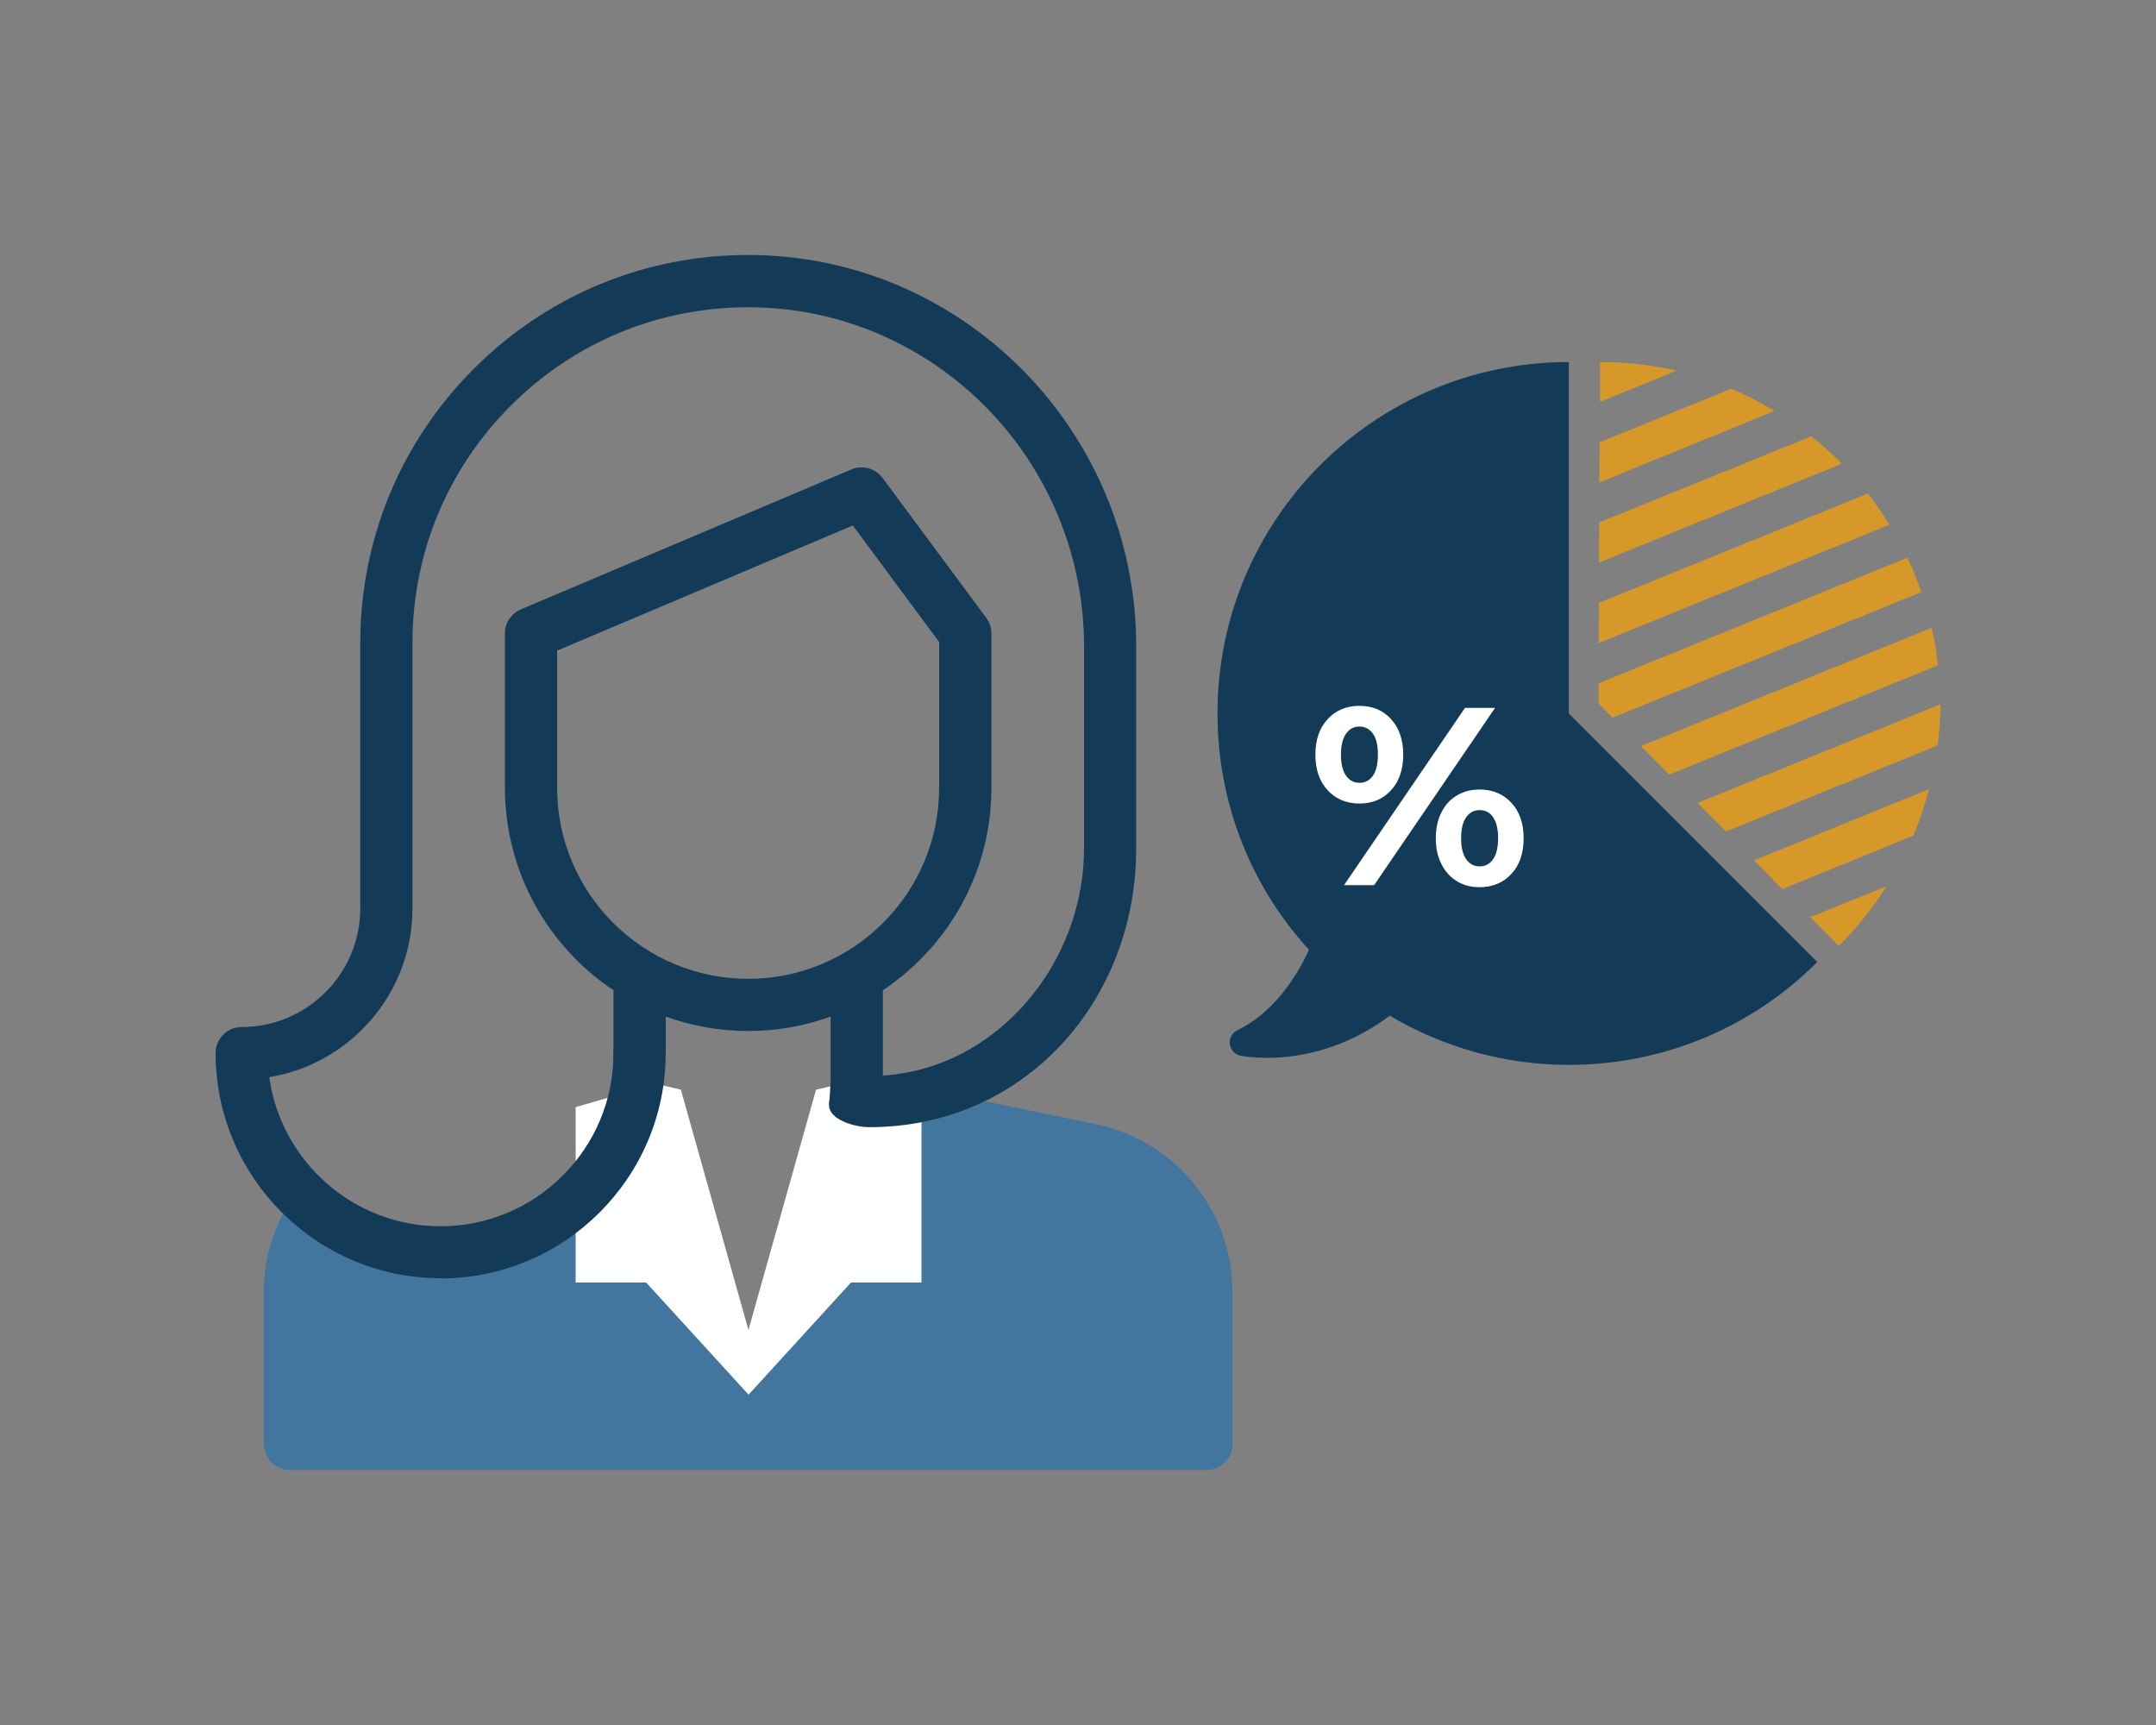
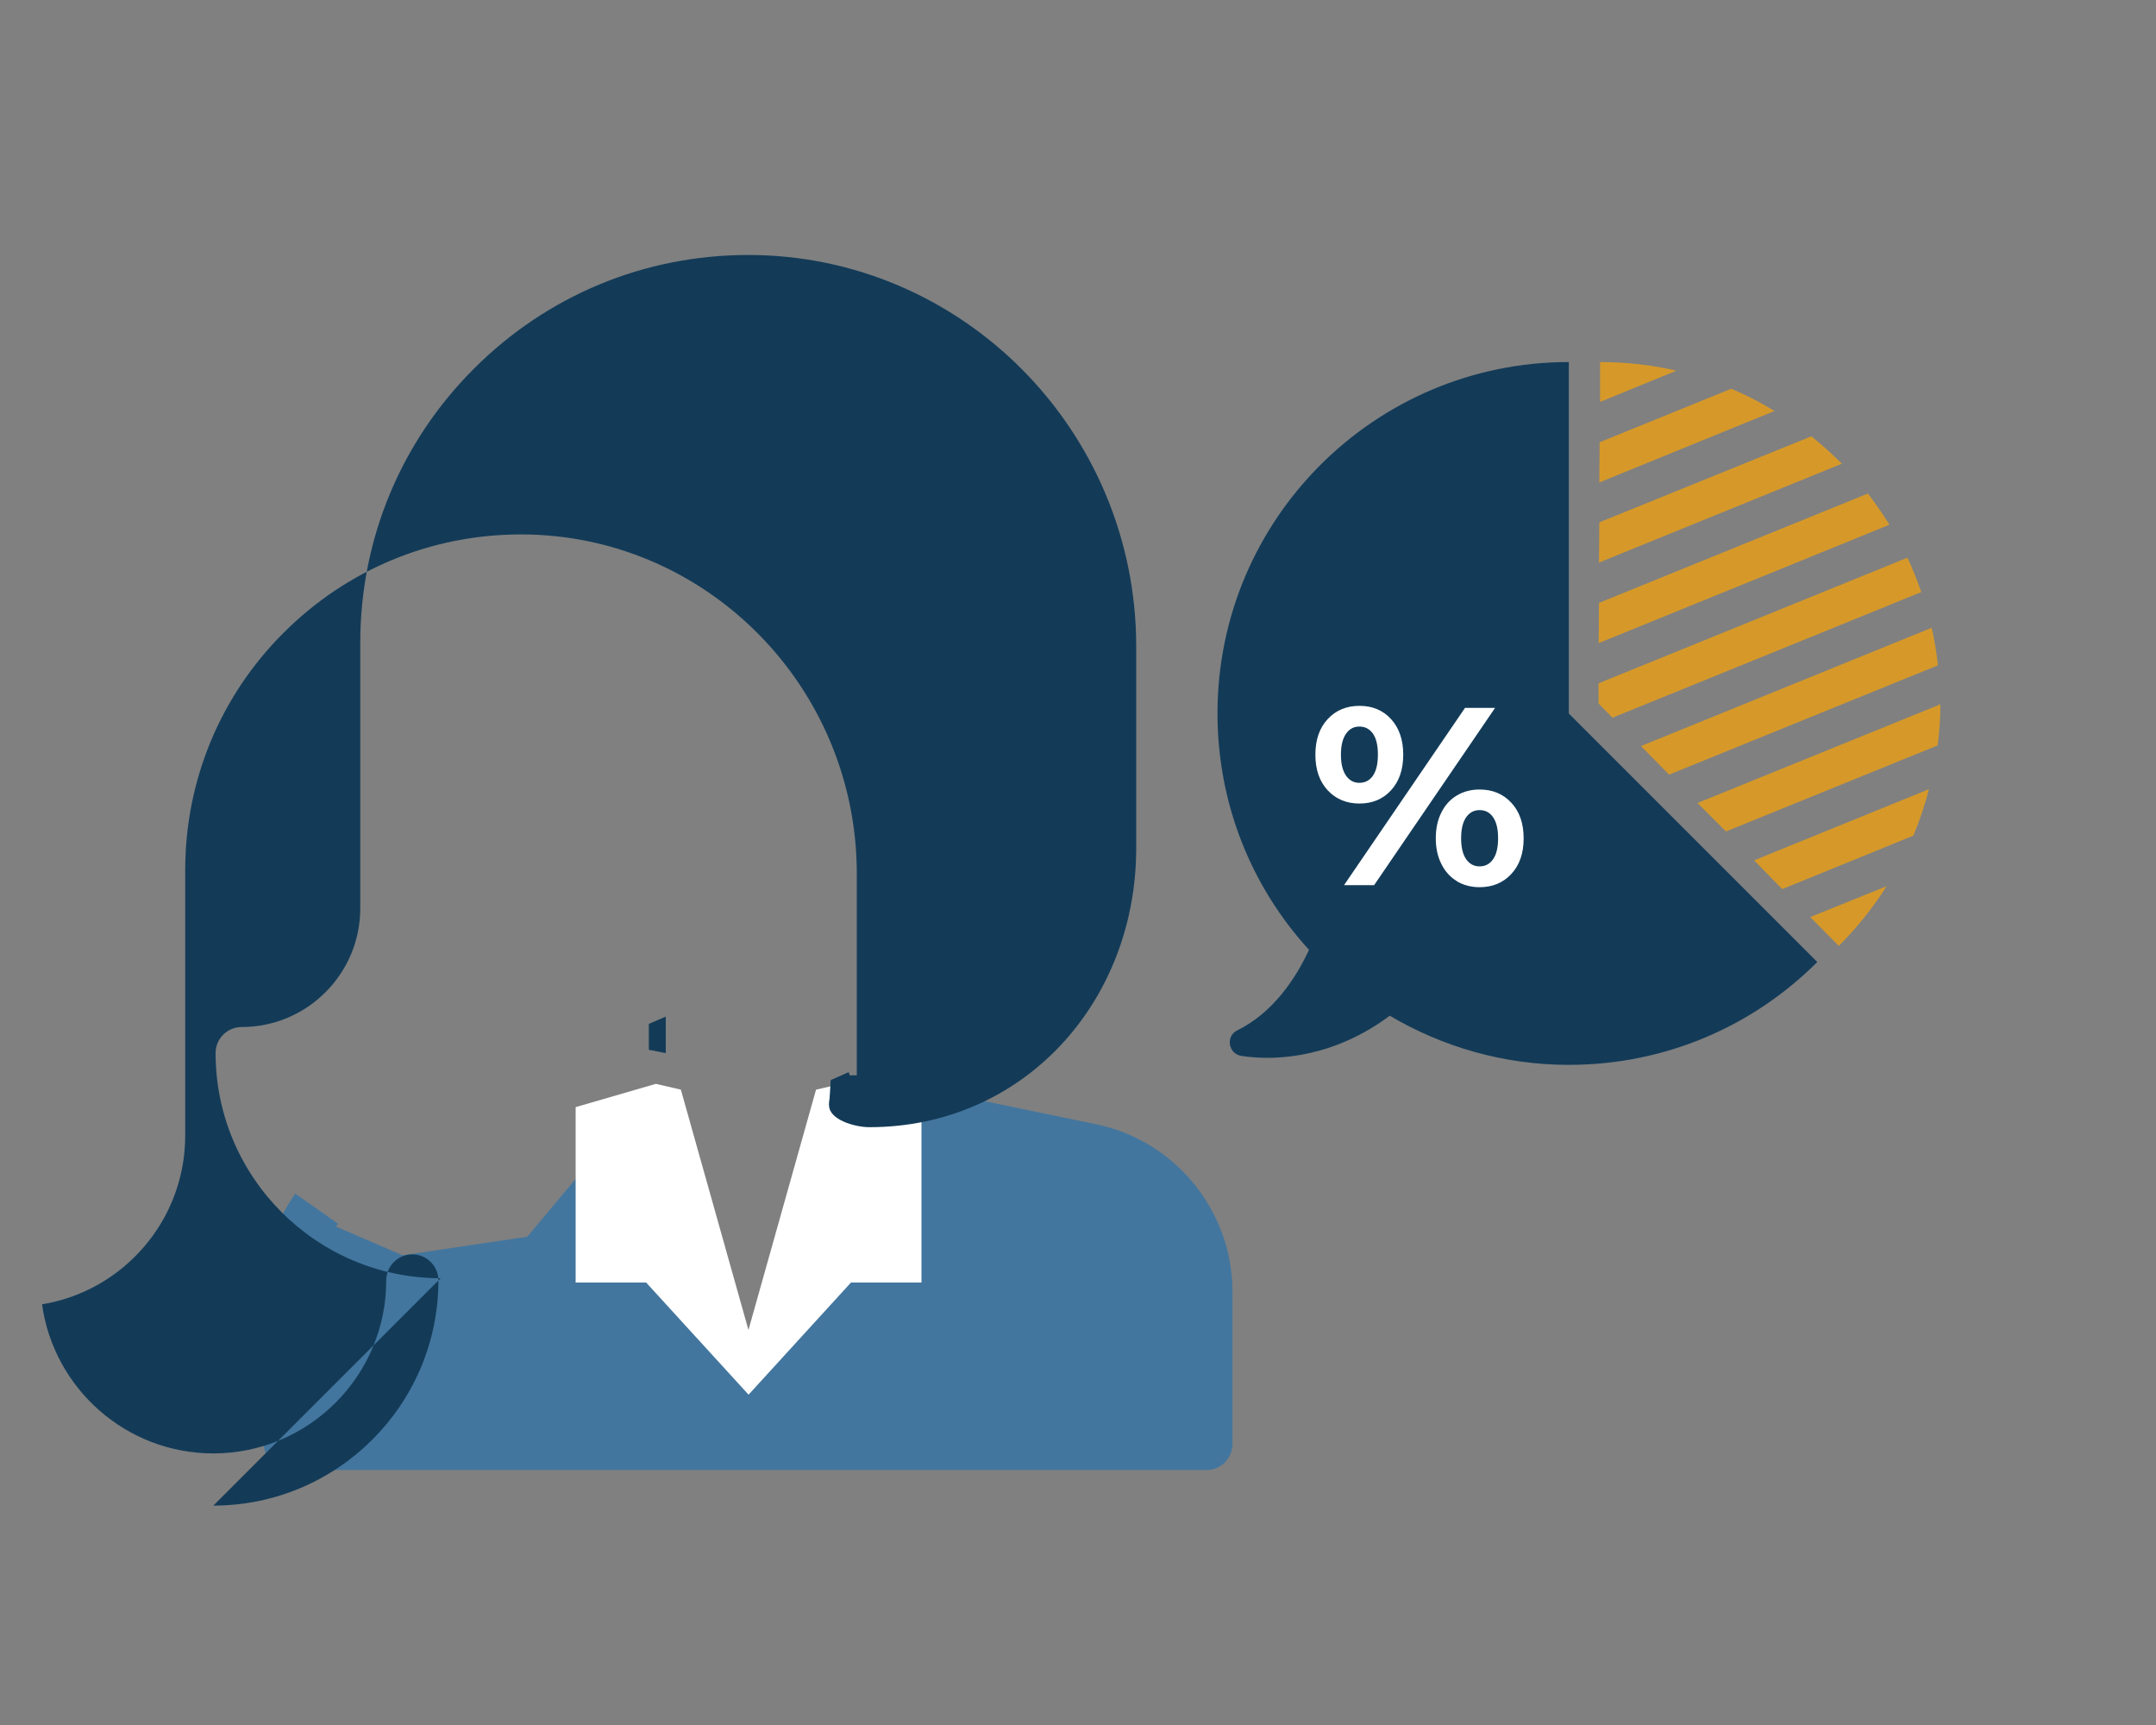
<svg xmlns="http://www.w3.org/2000/svg" id="a" width="20" height="16" viewBox="0 0 20 16">
  <rect x="0" y="0" width="20" height="16" fill="#808080" stroke="none" />
  <path d="m14.553,3.358c-1.8,0-3.259,1.459-3.259,3.259,0,.845.32,1.615.849,2.193-.122.264-.334.584-.664.746-.112.053-.086.218.036.238.367.056.888-.007,1.377-.373.485.287,1.054.456,1.661.456.901,0,1.714-.363,2.305-.954l-2.305-2.305v-3.259Z" fill="#133b58" stroke-width="0" />
  <path d="m15.483,7.185l2.494-1.014c-.013-.119-.032-.235-.058-.348l-2.697,1.097.261.264Z" fill="#d69929" stroke-width="0" />
  <path d="m17.823,5.492c-.039-.109-.08-.216-.129-.319l-2.865,1.165v.187l.129.132,2.864-1.165Z" fill="#d69929" stroke-width="0" />
  <path d="m17.327,4.578l-2.494,1.014-.003.373,2.697-1.098c-.061-.1-.129-.196-.2-.29h0Z" fill="#d69929" stroke-width="0" />
  <path d="m16.803,4.047l-1.967.798-.003.373,2.253-.917c-.09-.09-.184-.174-.283-.254h0Z" fill="#d69929" stroke-width="0" />
  <path d="m16.059,3.606l-1.22.496-.003.373,1.625-.663c-.126-.077-.261-.148-.402-.206h0Z" fill="#d69929" stroke-width="0" />
  <path d="m14.843,3.358v.37l.708-.29c-.225-.052-.463-.08-.708-.08h0Z" fill="#d69929" stroke-width="0" />
  <path d="m17.057,8.774c.167-.167.315-.351.444-.554l-.708.286.264.267Z" fill="#d69929" stroke-width="0" />
  <path d="m16.532,8.247l1.217-.496c.058-.138.106-.283.145-.431l-1.622.66.261.267Z" fill="#d69929" stroke-width="0" />
  <path d="m17.997,6.534l-2.25.914.264.264,1.963-.798c.016-.122.026-.248.026-.377t-.003-.003h0Z" fill="#d69929" stroke-width="0" />
  <path d="m12.316,7.33c-.076-.082-.114-.192-.114-.33s.038-.248.114-.33c.076-.082.174-.123.295-.123s.218.041.293.123c.075.082.113.192.113.33s-.038.248-.113.33c-.075.082-.173.123-.293.123s-.219-.041-.295-.123Zm.42-.135c.03-.044.046-.109.046-.195s-.015-.151-.046-.195c-.031-.044-.073-.066-.126-.066-.052,0-.093.022-.124.067-.031.045-.047.109-.047.194s.016.149.047.194.073.067.124.067c.053,0,.095-.022.126-.066Zm.853-.629h.28l-1.122,1.644h-.279l1.122-1.644Zm-.074,1.607c-.062-.037-.11-.09-.144-.159-.035-.069-.052-.149-.052-.239s.017-.171.052-.239c.034-.069.083-.122.144-.158.062-.037.132-.055.21-.055.121,0,.219.041.295.123.076.082.114.192.114.33s-.038.248-.114.33c-.076.082-.174.123-.295.123-.078,0-.148-.018-.21-.055Zm.336-.204c.031-.045.046-.109.046-.194s-.015-.149-.046-.194c-.03-.045-.072-.067-.126-.067-.051,0-.093.022-.124.066-.031.044-.047.109-.047.195s.016.151.047.195c.031.044.073.066.124.066.053,0,.095-.022.126-.067Z" fill="#fff" stroke-width="0" />
  <path d="m2.447,11.98c0-.323.101-.638.292-.909l.396.279c-.133.19-.204.408-.204.63v1.171s1.392,0,1.392,0h.484s4.352,0,4.352,0h.484s1.306,0,1.306,0v-1.171c0-.519-.369-.973-.878-1.078l-2.174-.45.098-.474.554.115,1.62.335c.732.151,1.264.804,1.264,1.552v1.413c0,.134-.108.242-.242.242H2.69c-.134,0-.242-.108-.242-.242v-1.413h0Zm0,0" fill="#43769e" stroke-width="0" />
-   <path d="m8.19,10.104v-.919c.607-.405,1.007-1.095,1.007-1.878v-1.432c0-.052-.017-.102-.048-.144l-.962-1.298c-.067-.09-.186-.122-.289-.079l-3.066,1.298h0c-.089.038-.148.126-.148.223v1.432c0,.782.4,1.473,1.007,1.878v.919s.462-.035.462-.035l.022-.64c.239.086.497.134.765.134s.526-.047.765-.134v.675m-2.537-4.069l2.743-1.161.801,1.081v1.352c0,.977-.795,1.772-1.772,1.772s-1.772-.795-1.772-1.772v-1.272Zm0,1.272" fill="#133b58" stroke-width="0" />
  <polygon points="8.176 10.288 10.664 10.868 11.225 12.066 11.225 13.372 5.979 13.464 2.887 13.384 2.646 12.502 2.83 11.253 3.734 11.643 4.891 11.471 5.957 10.199 6.438 10.955 6.941 12.866 8.038 10.906 8.176 10.288" fill="#43769e" stroke-width="0" />
  <path d="m8.546,10.269l-.744-.216-.232.054-.627,2.229-.627-2.229-.232-.054-.744.216v.242h0s0,1.385,0,1.385h.654l.95,1.04.95-1.04h.654v-1.385h0s0-.242,0-.242Z" fill="#fff" stroke-width="0" />
-   <path d="m4.088,11.856c-1.151,0-2.088-.937-2.088-2.088,0-.134.108-.242.242-.242.607,0,1.1-.494,1.1-1.101v-2.461c0-.962.375-1.866,1.055-2.545.68-.68,1.583-1.054,2.544-1.054h.002c1.983.001,3.597,1.63,3.597,3.631v1.87c0,1.429-1.046,2.589-2.476,2.589-.134,0-.373-.069-.373-.202s.063-.294.257-.279c1.159.085,2.108-.945,2.108-2.107v-1.87c0-1.734-1.397-3.146-3.113-3.147h-.002c-.832,0-1.614.324-2.202.912-.589.588-.913,1.371-.913,2.203v2.462c0,.786-.576,1.441-1.328,1.564.108.78.779,1.383,1.589,1.383.885,0,1.604-.72,1.604-1.604,0-.134.108-.242.242-.242s.242.108.242.242c0,1.151-.937,2.088-2.088,2.088h0Zm0,.079" fill="#133b58" stroke-width="0" />
+   <path d="m4.088,11.856c-1.151,0-2.088-.937-2.088-2.088,0-.134.108-.242.242-.242.607,0,1.1-.494,1.1-1.101v-2.461c0-.962.375-1.866,1.055-2.545.68-.68,1.583-1.054,2.544-1.054h.002c1.983.001,3.597,1.63,3.597,3.631v1.87c0,1.429-1.046,2.589-2.476,2.589-.134,0-.373-.069-.373-.202s.063-.294.257-.279v-1.87c0-1.734-1.397-3.146-3.113-3.147h-.002c-.832,0-1.614.324-2.202.912-.589.588-.913,1.371-.913,2.203v2.462c0,.786-.576,1.441-1.328,1.564.108.78.779,1.383,1.589,1.383.885,0,1.604-.72,1.604-1.604,0-.134.108-.242.242-.242s.242.108.242.242c0,1.151-.937,2.088-2.088,2.088h0Zm0,.079" fill="#133b58" stroke-width="0" />
  <polygon points="7.706 10.018 7.692 10.253 7.994 10.228 7.872 9.945 7.706 10.018" fill="#133b58" stroke-width="0" />
  <polygon points="6.176 9.768 6.176 9.429 6.019 9.497 6.019 9.737 6.176 9.768" fill="#133b58" stroke-width="0" />
</svg>